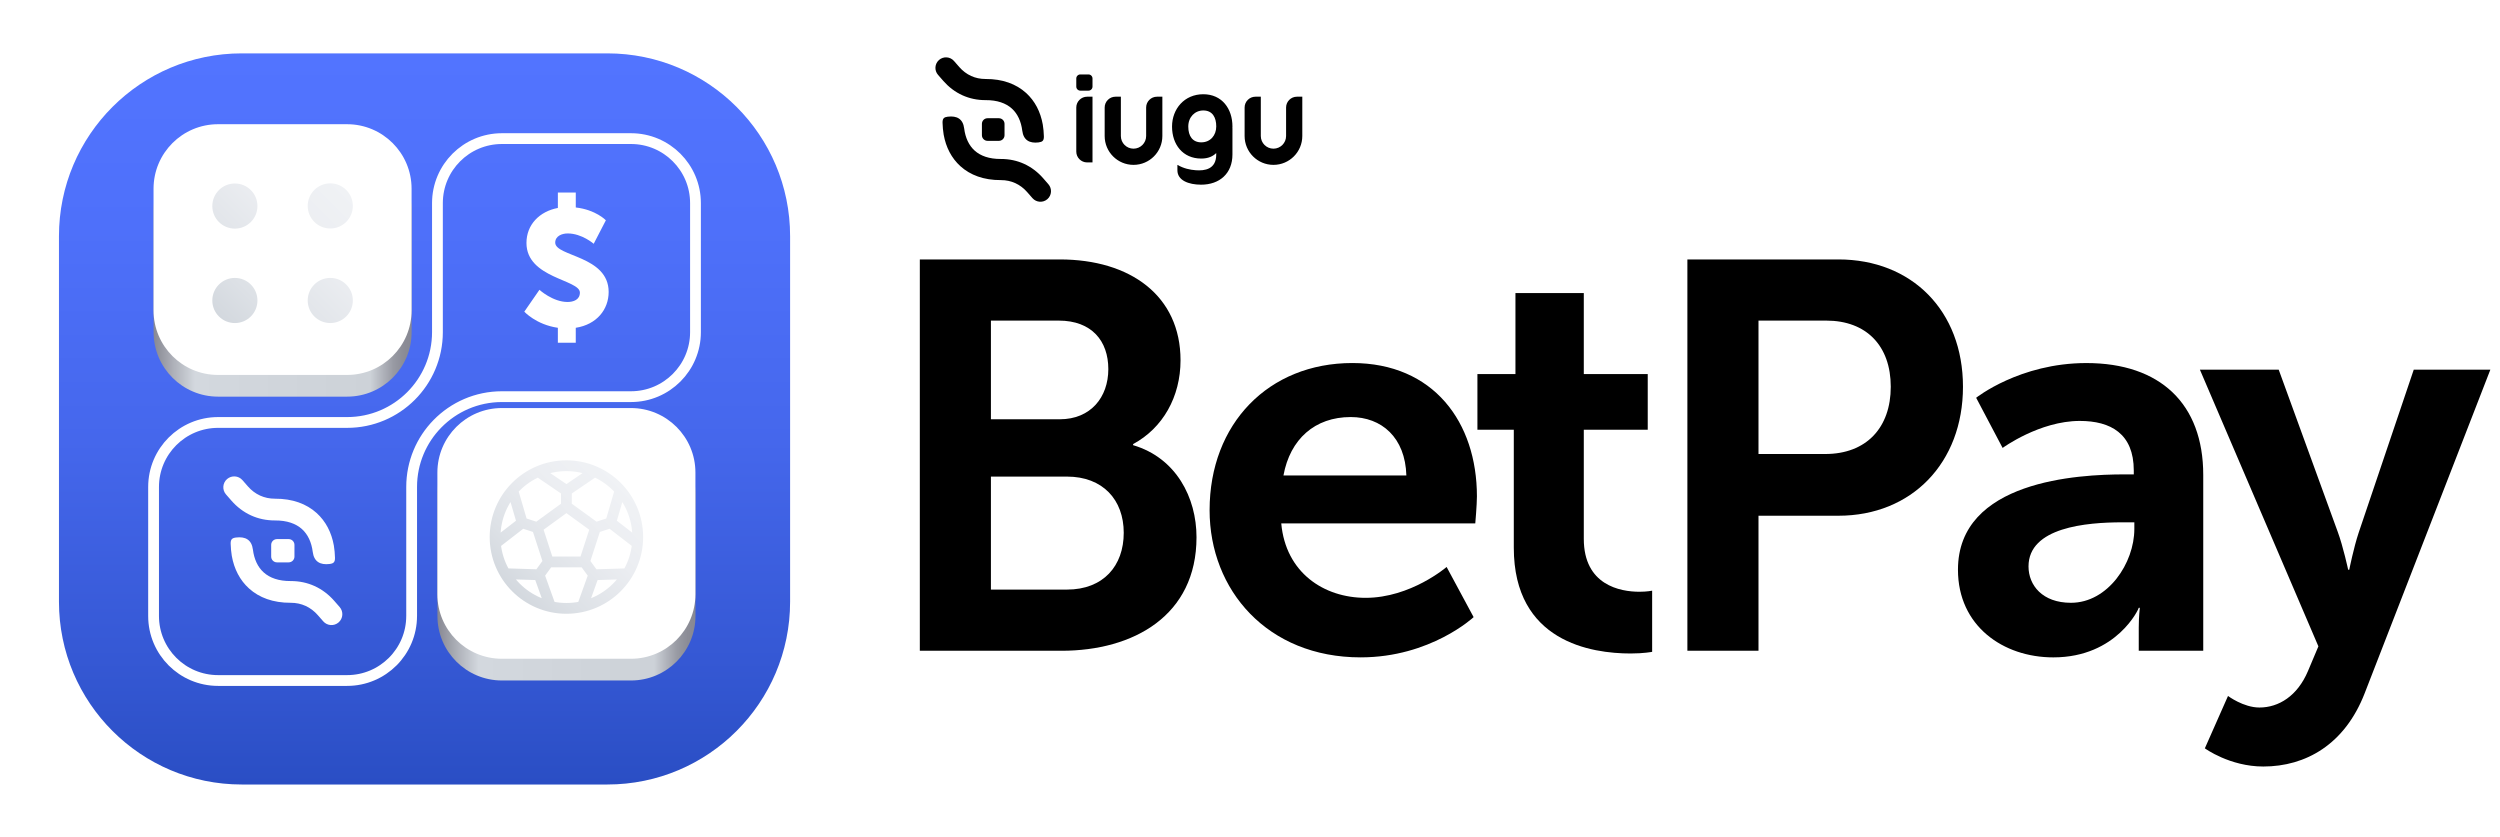
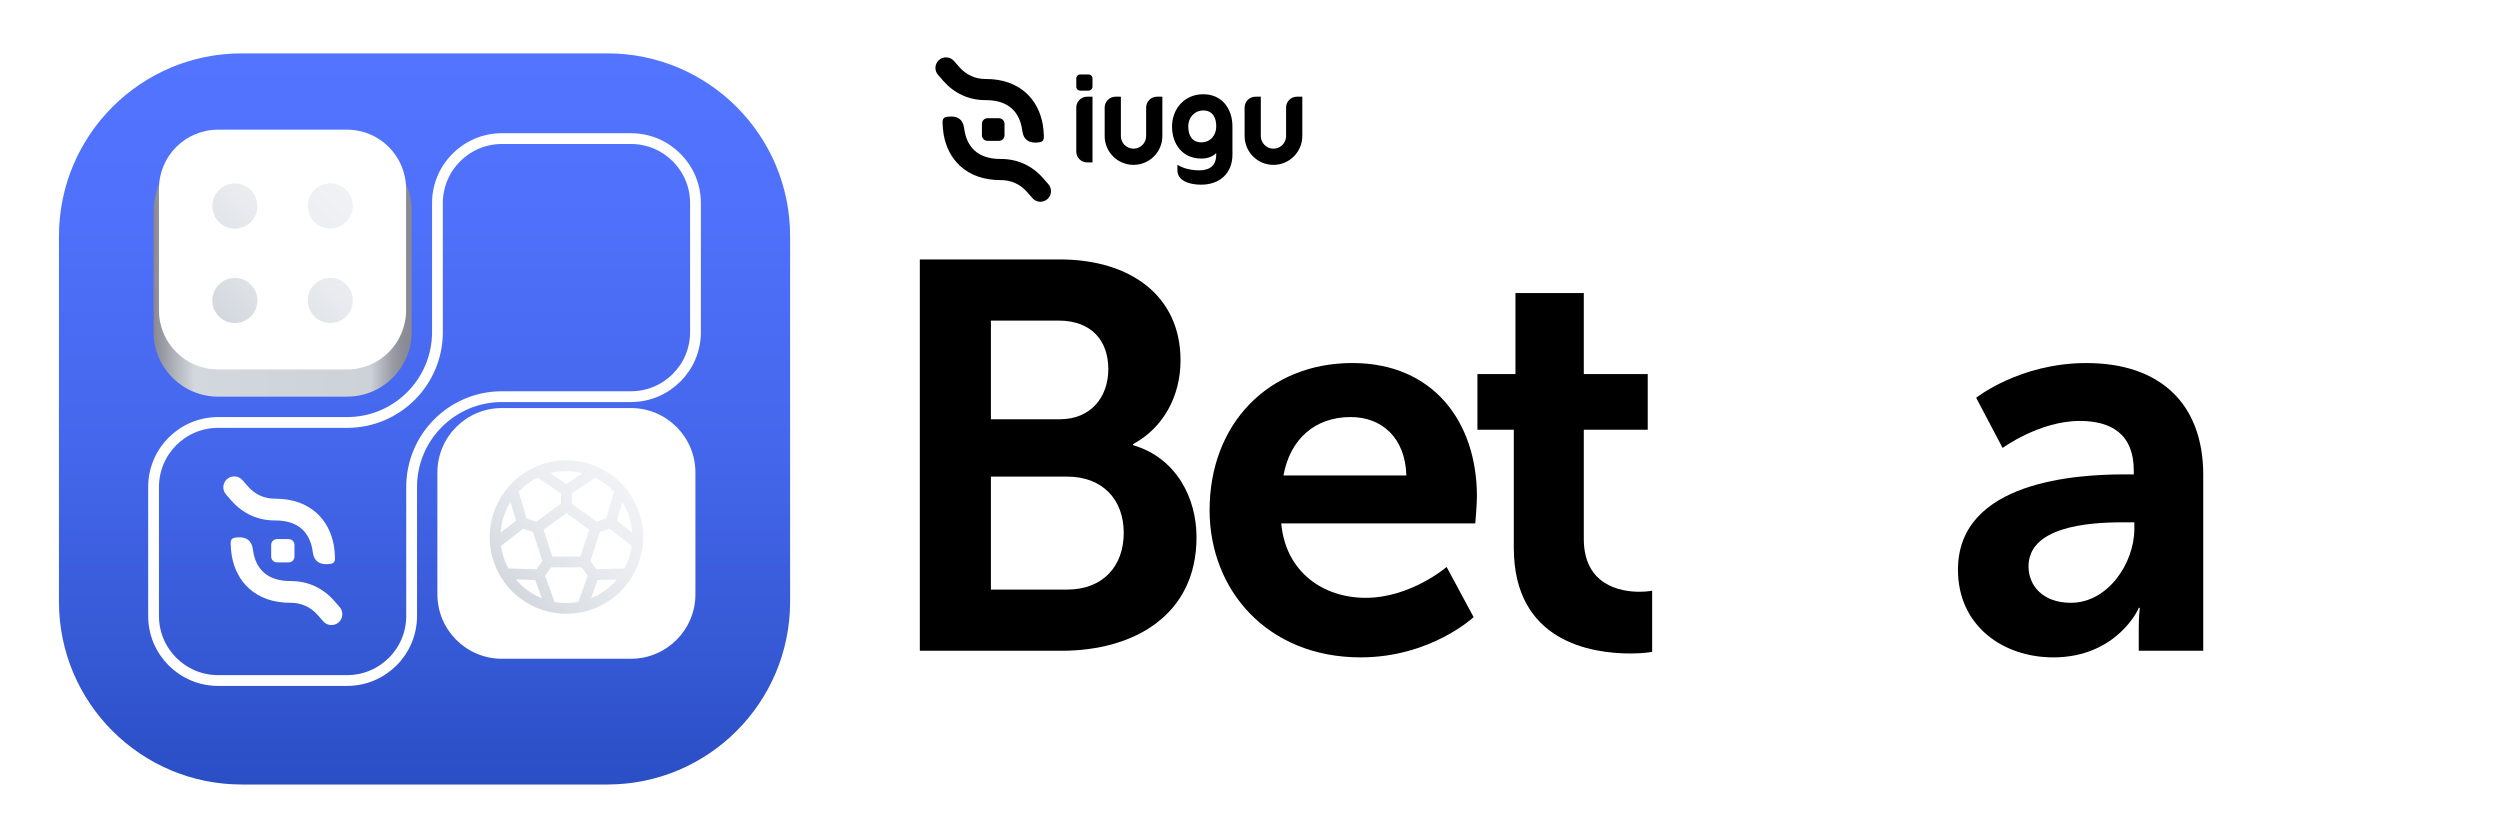
<svg xmlns="http://www.w3.org/2000/svg" width="212" height="71" viewBox="0 0 212 71" fill="none">
  <g filter="url(#filter0_d_2331_7098)">
    <path d="M51.502 3H20.5C11.939 3 5 9.939 5 18.499V49.501C5 58.061 11.939 65 20.5 65H51.502C60.062 65 67.001 58.061 67.001 49.501V18.499C67.001 9.939 60.062 3 51.502 3Z" fill="url(#paint0_linear_2331_7098)" />
  </g>
  <g filter="url(#filter1_d_2331_7098)">
    <path d="M34.907 51.014V40.073C34.907 37.986 35.742 36.094 37.095 34.714C38.485 33.295 40.423 32.415 42.565 32.415H53.506C56.528 32.415 58.977 29.966 58.977 26.945V16.004C58.977 12.982 56.528 10.533 53.506 10.533H42.565C39.544 10.533 37.095 12.982 37.095 16.004V26.945C37.095 29.059 36.237 30.974 34.851 32.361C33.466 33.746 31.551 34.604 29.435 34.604H18.494C15.473 34.604 13.023 37.053 13.023 40.074V51.015C13.023 54.036 15.473 56.486 18.494 56.486H29.435C32.456 56.486 34.906 54.036 34.906 51.015L34.907 51.014Z" stroke="white" stroke-width="0.915" stroke-linecap="round" stroke-linejoin="round" />
  </g>
  <g filter="url(#filter2_d_2331_7098)">
-     <path d="M58.977 51.014V40.693C58.977 37.672 56.527 35.223 53.506 35.223H42.565C39.544 35.223 37.094 37.672 37.094 40.693V51.014C37.094 54.035 39.544 56.484 42.565 56.484H53.506C56.527 56.484 58.977 54.035 58.977 51.014Z" fill="url(#paint1_linear_2331_7098)" />
-   </g>
+     </g>
  <path d="M53.505 35.066H42.564C39.8 35.066 37.559 37.307 37.559 40.072V50.393C37.559 53.157 39.8 55.398 42.564 55.398H53.505C56.27 55.398 58.511 53.157 58.511 50.393V40.072C58.511 37.307 56.27 35.066 53.505 35.066Z" fill="white" />
  <path d="M53.502 35.531C56.005 35.531 58.042 37.569 58.042 40.072V50.393C58.042 52.896 56.005 54.934 53.502 54.934H42.56C40.057 54.934 38.02 52.896 38.02 50.393V40.072C38.02 37.569 40.057 35.531 42.56 35.531H53.502ZM53.502 34.602H42.56C39.539 34.602 37.09 37.051 37.09 40.072V50.393C37.09 53.414 39.539 55.863 42.56 55.863H53.502C56.523 55.863 58.972 53.414 58.972 50.393V40.072C58.972 37.051 56.523 34.602 53.502 34.602Z" fill="white" />
  <g filter="url(#filter3_d_2331_7098)">
    <path d="M34.906 26.944V16.623C34.906 13.601 32.457 11.152 29.436 11.152L18.495 11.152C15.473 11.152 13.024 13.601 13.024 16.623V26.944C13.024 29.965 15.473 32.414 18.495 32.414H29.436C32.457 32.414 34.906 29.965 34.906 26.944Z" fill="url(#paint2_linear_2331_7098)" />
  </g>
  <path d="M29.427 10.996H18.486C15.722 10.996 13.48 13.237 13.48 16.002V26.322C13.48 29.087 15.722 31.328 18.486 31.328H29.427C32.192 31.328 34.433 29.087 34.433 26.322V16.002C34.433 13.237 32.192 10.996 29.427 10.996Z" fill="white" />
-   <path d="M29.431 11.463C31.935 11.463 33.972 13.5 33.972 16.004V26.324C33.972 28.828 31.935 30.865 29.431 30.865H18.49C15.987 30.865 13.949 28.828 13.949 26.324V16.004C13.949 13.5 15.987 11.463 18.49 11.463H29.431ZM29.431 10.533H18.49C15.469 10.533 13.02 12.982 13.02 16.004V26.324C13.02 29.346 15.469 31.795 18.49 31.795H29.431C32.453 31.795 34.902 29.346 34.902 26.324V16.004C34.902 12.982 32.453 10.533 29.431 10.533Z" fill="white" />
  <path d="M52.952 42.018L52.948 42.029M49.857 39.768L49.851 39.773M54.08 45.489L54.077 45.486M52.895 49.127H52.899M43.167 49.127H43.17M41.987 45.487L41.984 45.49M43.116 42.028L43.112 42.017M46.213 39.773L46.207 39.768M50.505 44.745L51.784 44.329M50.505 44.745L49.56 47.652M50.505 44.745L48.032 42.947L45.559 44.745M51.784 44.329L52.584 41.586M51.784 44.329L54.045 46.079M48.032 42.949V41.605M48.032 41.605L45.67 39.996M48.032 41.605L50.394 39.996M49.56 47.652L50.35 48.74M49.56 47.652H46.504M53.208 48.653L50.351 48.74L49.386 51.43M45.559 44.745L44.281 44.329M45.559 44.745L46.504 47.652M42.021 46.079L44.282 44.329L43.481 41.586M46.504 47.652L45.714 48.74M46.679 51.429L45.714 48.739L42.857 48.651M48.032 51.59C51.372 51.59 54.08 48.881 54.08 45.542C54.08 42.202 51.372 39.494 48.032 39.494C44.693 39.494 41.984 42.202 41.984 45.542C41.984 48.881 44.693 51.59 48.032 51.59Z" stroke="url(#paint3_linear_2331_7098)" stroke-width="0.915" stroke-linecap="round" stroke-linejoin="round" />
  <path fill-rule="evenodd" clip-rule="evenodd" d="M28.008 23.567C29.065 23.567 29.921 24.423 29.921 25.48C29.921 26.538 29.065 27.394 28.008 27.394C26.951 27.394 26.094 26.538 26.094 25.48C26.094 24.423 26.951 23.567 28.008 23.567ZM26.094 17.462C26.094 18.52 26.951 19.376 28.008 19.376C29.065 19.376 29.921 18.52 29.921 17.462C29.921 16.405 29.065 15.549 28.008 15.549C26.951 15.549 26.094 16.405 26.094 17.462ZM19.918 19.387C20.975 19.387 21.831 18.531 21.831 17.474C21.831 16.417 20.975 15.56 19.918 15.56C18.86 15.56 18.004 16.417 18.004 17.474C18.004 18.531 18.86 19.387 19.918 19.387ZM19.918 27.395C20.975 27.395 21.831 26.539 21.831 25.482C21.831 24.425 20.975 23.568 19.918 23.568C18.86 23.568 18.004 24.425 18.004 25.482C18.004 26.539 18.86 27.395 19.918 27.395Z" fill="url(#paint4_linear_2331_7098)" />
  <g filter="url(#filter4_d_2331_7098)">
-     <path d="M45.745 23.355C45.745 23.355 46.875 24.387 48.129 24.387C48.63 24.387 49.175 24.193 49.175 23.593C49.175 22.477 44.644 22.38 44.644 19.383C44.644 17.822 45.759 16.706 47.307 16.413V15.104H48.826V16.372C50.528 16.566 51.378 17.459 51.378 17.459L50.346 19.452C50.346 19.452 49.342 18.575 48.143 18.575C47.642 18.575 47.083 18.798 47.083 19.355C47.083 20.54 51.614 20.456 51.614 23.537C51.614 25.015 50.61 26.298 48.825 26.576V27.844H47.306V26.576C45.465 26.311 44.461 25.209 44.461 25.209L45.743 23.355H45.745Z" fill="white" />
-   </g>
+     </g>
  <g filter="url(#filter5_d_2331_7098)">
    <path fill-rule="evenodd" clip-rule="evenodd" d="M27.946 46.605C28.277 46.565 28.416 46.457 28.407 46.077C28.401 45.771 28.364 45.342 28.311 45.042C28.114 43.932 27.625 42.984 26.848 42.281C25.991 41.507 24.811 41.062 23.318 41.069C22.855 41.07 22.434 40.975 22.06 40.806C21.659 40.624 21.312 40.356 21.024 40.027L20.557 39.492C20.221 39.11 19.637 39.071 19.253 39.405C18.869 39.741 18.83 40.324 19.166 40.708L19.633 41.242C20.093 41.766 20.651 42.197 21.298 42.491C21.899 42.764 22.578 42.915 23.324 42.913C24.328 42.908 25.089 43.178 25.609 43.648C26.112 44.103 26.418 44.77 26.52 45.578C26.626 46.419 27.163 46.701 27.946 46.605ZM20.021 44.36C20.805 44.264 21.342 44.546 21.447 45.387C21.549 46.196 21.854 46.862 22.358 47.317C22.878 47.787 23.639 48.057 24.643 48.052C25.389 48.049 26.068 48.201 26.669 48.473C27.317 48.766 27.875 49.198 28.335 49.722L28.802 50.255C29.138 50.639 29.099 51.221 28.715 51.557C28.331 51.893 27.748 51.854 27.412 51.47L26.944 50.936C26.656 50.608 26.309 50.339 25.909 50.158C25.535 49.989 25.114 49.893 24.65 49.895C23.157 49.902 21.978 49.457 21.12 48.683C20.343 47.982 19.854 47.032 19.657 45.922C19.604 45.621 19.568 45.193 19.56 44.887C19.552 44.506 19.69 44.4 20.021 44.359V44.36ZM23.486 44.494H24.48C24.75 44.494 24.97 44.715 24.97 44.984V45.978C24.97 46.249 24.749 46.468 24.48 46.468H23.486C23.215 46.468 22.996 46.247 22.996 45.978V44.984C22.996 44.714 23.217 44.494 23.486 44.494Z" fill="white" />
  </g>
  <path d="M78 22H89.872C95.855 22 100.109 25.085 100.109 30.553C100.109 33.638 98.613 36.302 96.088 37.657V37.751C99.734 38.827 101.464 42.191 101.464 45.557C101.464 52.193 96.135 55.185 90.013 55.185H78.001V22.001L78 22ZM89.872 35.554C92.49 35.554 93.986 33.685 93.986 31.301C93.986 28.917 92.583 27.187 89.779 27.187H84.03V35.554H89.872ZM90.479 49.997C93.564 49.997 95.293 47.986 95.293 45.183C95.293 42.38 93.517 40.415 90.479 40.415H84.03V49.997H90.479Z" fill="black" />
  <path d="M114.68 30.785C121.551 30.785 125.243 35.786 125.243 42.096C125.243 42.797 125.104 44.386 125.104 44.386H108.651C109.025 48.547 112.25 50.696 115.802 50.696C119.635 50.696 122.673 48.079 122.673 48.079L124.963 52.333C124.963 52.333 121.318 55.745 115.381 55.745C107.482 55.745 102.574 50.043 102.574 43.265C102.574 35.927 107.576 30.785 114.68 30.785ZM119.26 40.32C119.167 37.095 117.158 35.366 114.54 35.366C111.503 35.366 109.4 37.236 108.837 40.32H119.26Z" fill="black" />
  <path d="M128.37 36.441H125.285V31.721H128.51V24.85H134.306V31.721H139.728V36.441H134.306V45.694C134.306 49.621 137.391 50.181 139.026 50.181C139.68 50.181 140.102 50.089 140.102 50.089V55.276C140.102 55.276 139.401 55.416 138.279 55.416C134.96 55.416 128.37 54.434 128.37 46.442V36.439V36.441Z" fill="black" />
-   <path d="M143.09 22H155.897C162.113 22 166.46 26.346 166.46 32.797C166.46 39.247 162.113 43.734 155.897 43.734H149.12V55.184H143.09V22ZM154.775 38.5C158.28 38.5 160.337 36.256 160.337 32.797C160.337 29.337 158.28 27.187 154.868 27.187H149.12V38.498H154.775V38.5Z" fill="black" />
  <path d="M180.151 40.228H180.945V39.901C180.945 36.77 178.982 35.695 176.365 35.695C172.952 35.695 169.822 37.985 169.822 37.985L167.578 33.731C167.578 33.731 171.271 30.787 176.926 30.787C183.19 30.787 186.835 34.245 186.835 40.275V55.185H181.366V53.222C181.366 52.287 181.458 51.539 181.458 51.539H181.366C181.412 51.539 179.543 55.746 174.121 55.746C169.867 55.746 166.035 53.082 166.035 48.314C166.035 40.743 176.271 40.228 180.151 40.228ZM175.617 51.117C178.749 51.117 180.992 47.752 180.992 44.855V44.293H179.964C176.926 44.293 172.018 44.714 172.018 48.033C172.018 49.623 173.186 51.117 175.617 51.117Z" fill="black" />
-   <path d="M188.935 59.017C188.935 59.017 190.243 59.998 191.599 59.998C193.236 59.998 194.824 59.017 195.712 56.914L196.6 54.811L186.551 31.348H193.234L198.236 45.088C198.703 46.35 199.124 48.313 199.124 48.313H199.217C199.217 48.313 199.591 46.444 200.012 45.182L204.686 31.348H211.182L200.526 58.783C198.843 63.131 195.525 65.001 191.926 65.001C189.074 65.001 186.971 63.458 186.971 63.458L188.935 59.018V59.017Z" fill="black" />
  <path fill-rule="evenodd" clip-rule="evenodd" d="M106.917 8.2H106.459C105.955 8.2 105.543 8.613 105.543 9.117V11.535C105.543 12.886 106.638 13.981 107.989 13.981C109.339 13.981 110.435 12.886 110.435 11.535V8.2H109.976C109.473 8.2 109.06 8.613 109.06 9.117V11.535C109.06 12.127 108.58 12.607 107.989 12.607C107.397 12.607 106.917 12.127 106.917 11.535V8.2ZM102.038 9.367C102.826 9.367 103.138 9.966 103.138 10.721C103.138 11.476 102.643 12.071 101.868 12.071C101.139 12.071 100.766 11.551 100.766 10.735C100.766 9.92 101.331 9.367 102.04 9.367H102.038ZM103.136 13.114C103.136 14.373 102.136 14.49 101.412 14.437C100.912 14.401 100.388 14.293 99.844 13.981V14.439C99.844 15.3 100.797 15.661 101.852 15.661C103.419 15.661 104.511 14.712 104.511 13.103V10.863H104.507C104.51 10.816 104.511 10.769 104.511 10.721C104.511 9.227 103.628 7.991 102.037 7.991C100.446 7.991 99.389 9.226 99.389 10.735C99.389 12.245 100.295 13.446 101.865 13.446C102.466 13.446 102.861 13.251 103.135 12.979V13.114H103.136ZM95.05 8.2H94.592C94.088 8.2 93.676 8.613 93.676 9.117V11.535C93.676 12.886 94.771 13.981 96.122 13.981C97.472 13.981 98.568 12.886 98.568 11.535V8.2H98.11C97.606 8.2 97.193 8.613 97.193 9.117V11.535C97.193 12.127 96.713 12.607 96.122 12.607C95.53 12.607 95.05 12.127 95.05 11.535V8.2ZM92.644 8.2H92.186C91.682 8.2 91.269 8.613 91.269 9.117V12.857C91.269 13.361 91.682 13.773 92.186 13.773H92.644V8.2ZM91.611 6.312H92.302C92.49 6.312 92.644 6.466 92.644 6.654V7.345C92.644 7.533 92.49 7.687 92.302 7.687H91.611C91.424 7.687 91.269 7.533 91.269 7.345V6.654C91.269 6.466 91.424 6.312 91.611 6.312Z" fill="black" />
  <path fill-rule="evenodd" clip-rule="evenodd" d="M88.073 12.075C88.394 12.036 88.529 11.932 88.521 11.562C88.515 11.265 88.479 10.849 88.427 10.558C88.235 9.479 87.761 8.558 87.005 7.876C86.173 7.125 85.027 6.692 83.577 6.699C83.127 6.7 82.718 6.609 82.355 6.444C81.967 6.268 81.629 6.006 81.35 5.688L80.897 5.169C80.571 4.797 80.003 4.759 79.63 5.085C79.257 5.411 79.22 5.977 79.546 6.35L80.001 6.869C80.447 7.377 80.989 7.797 81.618 8.082C82.203 8.346 82.86 8.494 83.585 8.491C84.561 8.486 85.299 8.748 85.804 9.205C86.292 9.646 86.59 10.294 86.688 11.079C86.791 11.895 87.312 12.169 88.073 12.077V12.075ZM80.377 9.895C81.138 9.803 81.66 10.076 81.762 10.893C81.861 11.679 82.158 12.327 82.646 12.767C83.151 13.224 83.89 13.486 84.865 13.481C85.59 13.478 86.249 13.626 86.832 13.89C87.461 14.175 88.004 14.594 88.45 15.103L88.903 15.622C89.229 15.995 89.192 16.561 88.819 16.887C88.446 17.213 87.88 17.175 87.553 16.803L87.099 16.284C86.82 15.966 86.482 15.705 86.094 15.528C85.731 15.363 85.322 15.271 84.872 15.273C83.422 15.28 82.276 14.847 81.444 14.095C80.689 13.413 80.215 12.492 80.022 11.413C79.971 11.121 79.934 10.705 79.928 10.408C79.921 10.037 80.055 9.934 80.376 9.894L80.377 9.895ZM83.742 10.026H84.707C84.97 10.026 85.184 10.24 85.184 10.502V11.468C85.184 11.73 84.97 11.944 84.707 11.944H83.742C83.48 11.944 83.266 11.73 83.266 11.468V10.502C83.266 10.24 83.48 10.026 83.742 10.026Z" fill="black" />
  <defs>
    <filter id="filter0_d_2331_7098" x="0.727" y="0.253" width="70.546" height="70.546" filterUnits="userSpaceOnUse" color-interpolation-filters="sRGB">
      <feFlood flood-opacity="0" result="BackgroundImageFix" />
      <feColorMatrix in="SourceAlpha" type="matrix" values="0 0 0 0 0 0 0 0 0 0 0 0 0 0 0 0 0 0 127 0" result="hardAlpha" />
      <feOffset dy="1.526" />
      <feGaussianBlur stdDeviation="2.137" />
      <feColorMatrix type="matrix" values="0 0 0 0 0 0 0 0 0 0 0 0 0 0 0 0 0 0 0.35 0" />
      <feBlend mode="normal" in2="BackgroundImageFix" result="effect1_dropShadow_2331_7098" />
      <feBlend mode="normal" in="SourceGraphic" in2="effect1_dropShadow_2331_7098" result="shape" />
    </filter>
    <filter id="filter1_d_2331_7098" x="10.124" y="8.855" width="51.752" height="51.752" filterUnits="userSpaceOnUse" color-interpolation-filters="sRGB">
      <feFlood flood-opacity="0" result="BackgroundImageFix" />
      <feColorMatrix in="SourceAlpha" type="matrix" values="0 0 0 0 0 0 0 0 0 0 0 0 0 0 0 0 0 0 127 0" result="hardAlpha" />
      <feOffset dy="1.221" />
      <feGaussianBlur stdDeviation="1.221" />
      <feColorMatrix type="matrix" values="0 0 0 0 0.051 0 0 0 0 0.188 0 0 0 0 0.498 0 0 0 0.5 0" />
      <feBlend mode="normal" in2="BackgroundImageFix" result="effect1_dropShadow_2331_7098" />
      <feBlend mode="normal" in="SourceGraphic" in2="effect1_dropShadow_2331_7098" result="shape" />
    </filter>
    <filter id="filter2_d_2331_7098" x="34.651" y="34.001" width="26.768" height="26.147" filterUnits="userSpaceOnUse" color-interpolation-filters="sRGB">
      <feFlood flood-opacity="0" result="BackgroundImageFix" />
      <feColorMatrix in="SourceAlpha" type="matrix" values="0 0 0 0 0 0 0 0 0 0 0 0 0 0 0 0 0 0 127 0" result="hardAlpha" />
      <feOffset dy="1.221" />
      <feGaussianBlur stdDeviation="1.221" />
      <feColorMatrix type="matrix" values="0 0 0 0 0.051 0 0 0 0 0.188 0 0 0 0 0.498 0 0 0 0.5 0" />
      <feBlend mode="normal" in2="BackgroundImageFix" result="effect1_dropShadow_2331_7098" />
      <feBlend mode="normal" in="SourceGraphic" in2="effect1_dropShadow_2331_7098" result="shape" />
    </filter>
    <filter id="filter3_d_2331_7098" x="10.581" y="9.931" width="26.768" height="26.147" filterUnits="userSpaceOnUse" color-interpolation-filters="sRGB">
      <feFlood flood-opacity="0" result="BackgroundImageFix" />
      <feColorMatrix in="SourceAlpha" type="matrix" values="0 0 0 0 0 0 0 0 0 0 0 0 0 0 0 0 0 0 127 0" result="hardAlpha" />
      <feOffset dy="1.221" />
      <feGaussianBlur stdDeviation="1.221" />
      <feColorMatrix type="matrix" values="0 0 0 0 0.051 0 0 0 0 0.188 0 0 0 0 0.498 0 0 0 0.5 0" />
      <feBlend mode="normal" in2="BackgroundImageFix" result="effect1_dropShadow_2331_7098" />
      <feBlend mode="normal" in="SourceGraphic" in2="effect1_dropShadow_2331_7098" result="shape" />
    </filter>
    <filter id="filter4_d_2331_7098" x="42.018" y="13.882" width="12.037" height="17.625" filterUnits="userSpaceOnUse" color-interpolation-filters="sRGB">
      <feFlood flood-opacity="0" result="BackgroundImageFix" />
      <feColorMatrix in="SourceAlpha" type="matrix" values="0 0 0 0 0 0 0 0 0 0 0 0 0 0 0 0 0 0 127 0" result="hardAlpha" />
      <feOffset dy="1.221" />
      <feGaussianBlur stdDeviation="1.221" />
      <feColorMatrix type="matrix" values="0 0 0 0 0.051 0 0 0 0 0.188 0 0 0 0 0.498 0 0 0 0.5 0" />
      <feBlend mode="normal" in2="BackgroundImageFix" result="effect1_dropShadow_2331_7098" />
      <feBlend mode="normal" in="SourceGraphic" in2="effect1_dropShadow_2331_7098" result="shape" />
    </filter>
    <filter id="filter5_d_2331_7098" x="16.495" y="37.956" width="14.979" height="17.492" filterUnits="userSpaceOnUse" color-interpolation-filters="sRGB">
      <feFlood flood-opacity="0" result="BackgroundImageFix" />
      <feColorMatrix in="SourceAlpha" type="matrix" values="0 0 0 0 0 0 0 0 0 0 0 0 0 0 0 0 0 0 127 0" result="hardAlpha" />
      <feOffset dy="1.221" />
      <feGaussianBlur stdDeviation="1.221" />
      <feColorMatrix type="matrix" values="0 0 0 0 0.051 0 0 0 0 0.188 0 0 0 0 0.498 0 0 0 0.5 0" />
      <feBlend mode="normal" in2="BackgroundImageFix" result="effect1_dropShadow_2331_7098" />
      <feBlend mode="normal" in="SourceGraphic" in2="effect1_dropShadow_2331_7098" result="shape" />
    </filter>
    <linearGradient id="paint0_linear_2331_7098" x1="36.001" y1="65" x2="36.001" y2="3" gradientUnits="userSpaceOnUse">
      <stop stop-color="#2A4EC4" />
      <stop offset="0.17" stop-color="#3558D4" />
      <stop offset="0.47" stop-color="#4567EC" />
      <stop offset="0.76" stop-color="#4E70FA" />
      <stop offset="1" stop-color="#5274FF" />
    </linearGradient>
    <linearGradient id="paint1_linear_2331_7098" x1="37.093" y1="45.853" x2="58.975" y2="45.853" gradientUnits="userSpaceOnUse">
      <stop stop-color="#878892" />
      <stop offset="0.08" stop-color="#AFB2BA" />
      <stop offset="0.16" stop-color="#D3D8DE" />
      <stop offset="0.84" stop-color="#CDD2D8" />
      <stop offset="0.89" stop-color="#AFB2BA" />
      <stop offset="0.93" stop-color="#989AA3" />
      <stop offset="0.97" stop-color="#8B8C96" />
      <stop offset="1" stop-color="#878892" />
    </linearGradient>
    <linearGradient id="paint2_linear_2331_7098" x1="13.023" y1="21.784" x2="34.906" y2="21.784" gradientUnits="userSpaceOnUse">
      <stop stop-color="#878892" />
      <stop offset="0.08" stop-color="#AFB2BA" />
      <stop offset="0.16" stop-color="#D3D8DE" />
      <stop offset="0.84" stop-color="#CDD2D8" />
      <stop offset="0.89" stop-color="#AFB2BA" />
      <stop offset="0.93" stop-color="#989AA3" />
      <stop offset="0.97" stop-color="#8B8C96" />
      <stop offset="1" stop-color="#878892" />
    </linearGradient>
    <linearGradient id="paint3_linear_2331_7098" x1="43.427" y1="50.147" x2="52.637" y2="40.936" gradientUnits="userSpaceOnUse">
      <stop stop-color="#D3D8DE" />
      <stop offset="0.22" stop-color="#DDE1E6" />
      <stop offset="0.64" stop-color="#EBEDF1" />
      <stop offset="1" stop-color="#F0F2F5" />
    </linearGradient>
    <linearGradient id="paint4_linear_2331_7098" x1="18.585" y1="26.855" x2="29.346" y2="16.093" gradientUnits="userSpaceOnUse">
      <stop stop-color="#D3D8DE" />
      <stop offset="0.22" stop-color="#DDE1E6" />
      <stop offset="0.64" stop-color="#EBEDF1" />
      <stop offset="1" stop-color="#F0F2F5" />
    </linearGradient>
  </defs>
</svg>